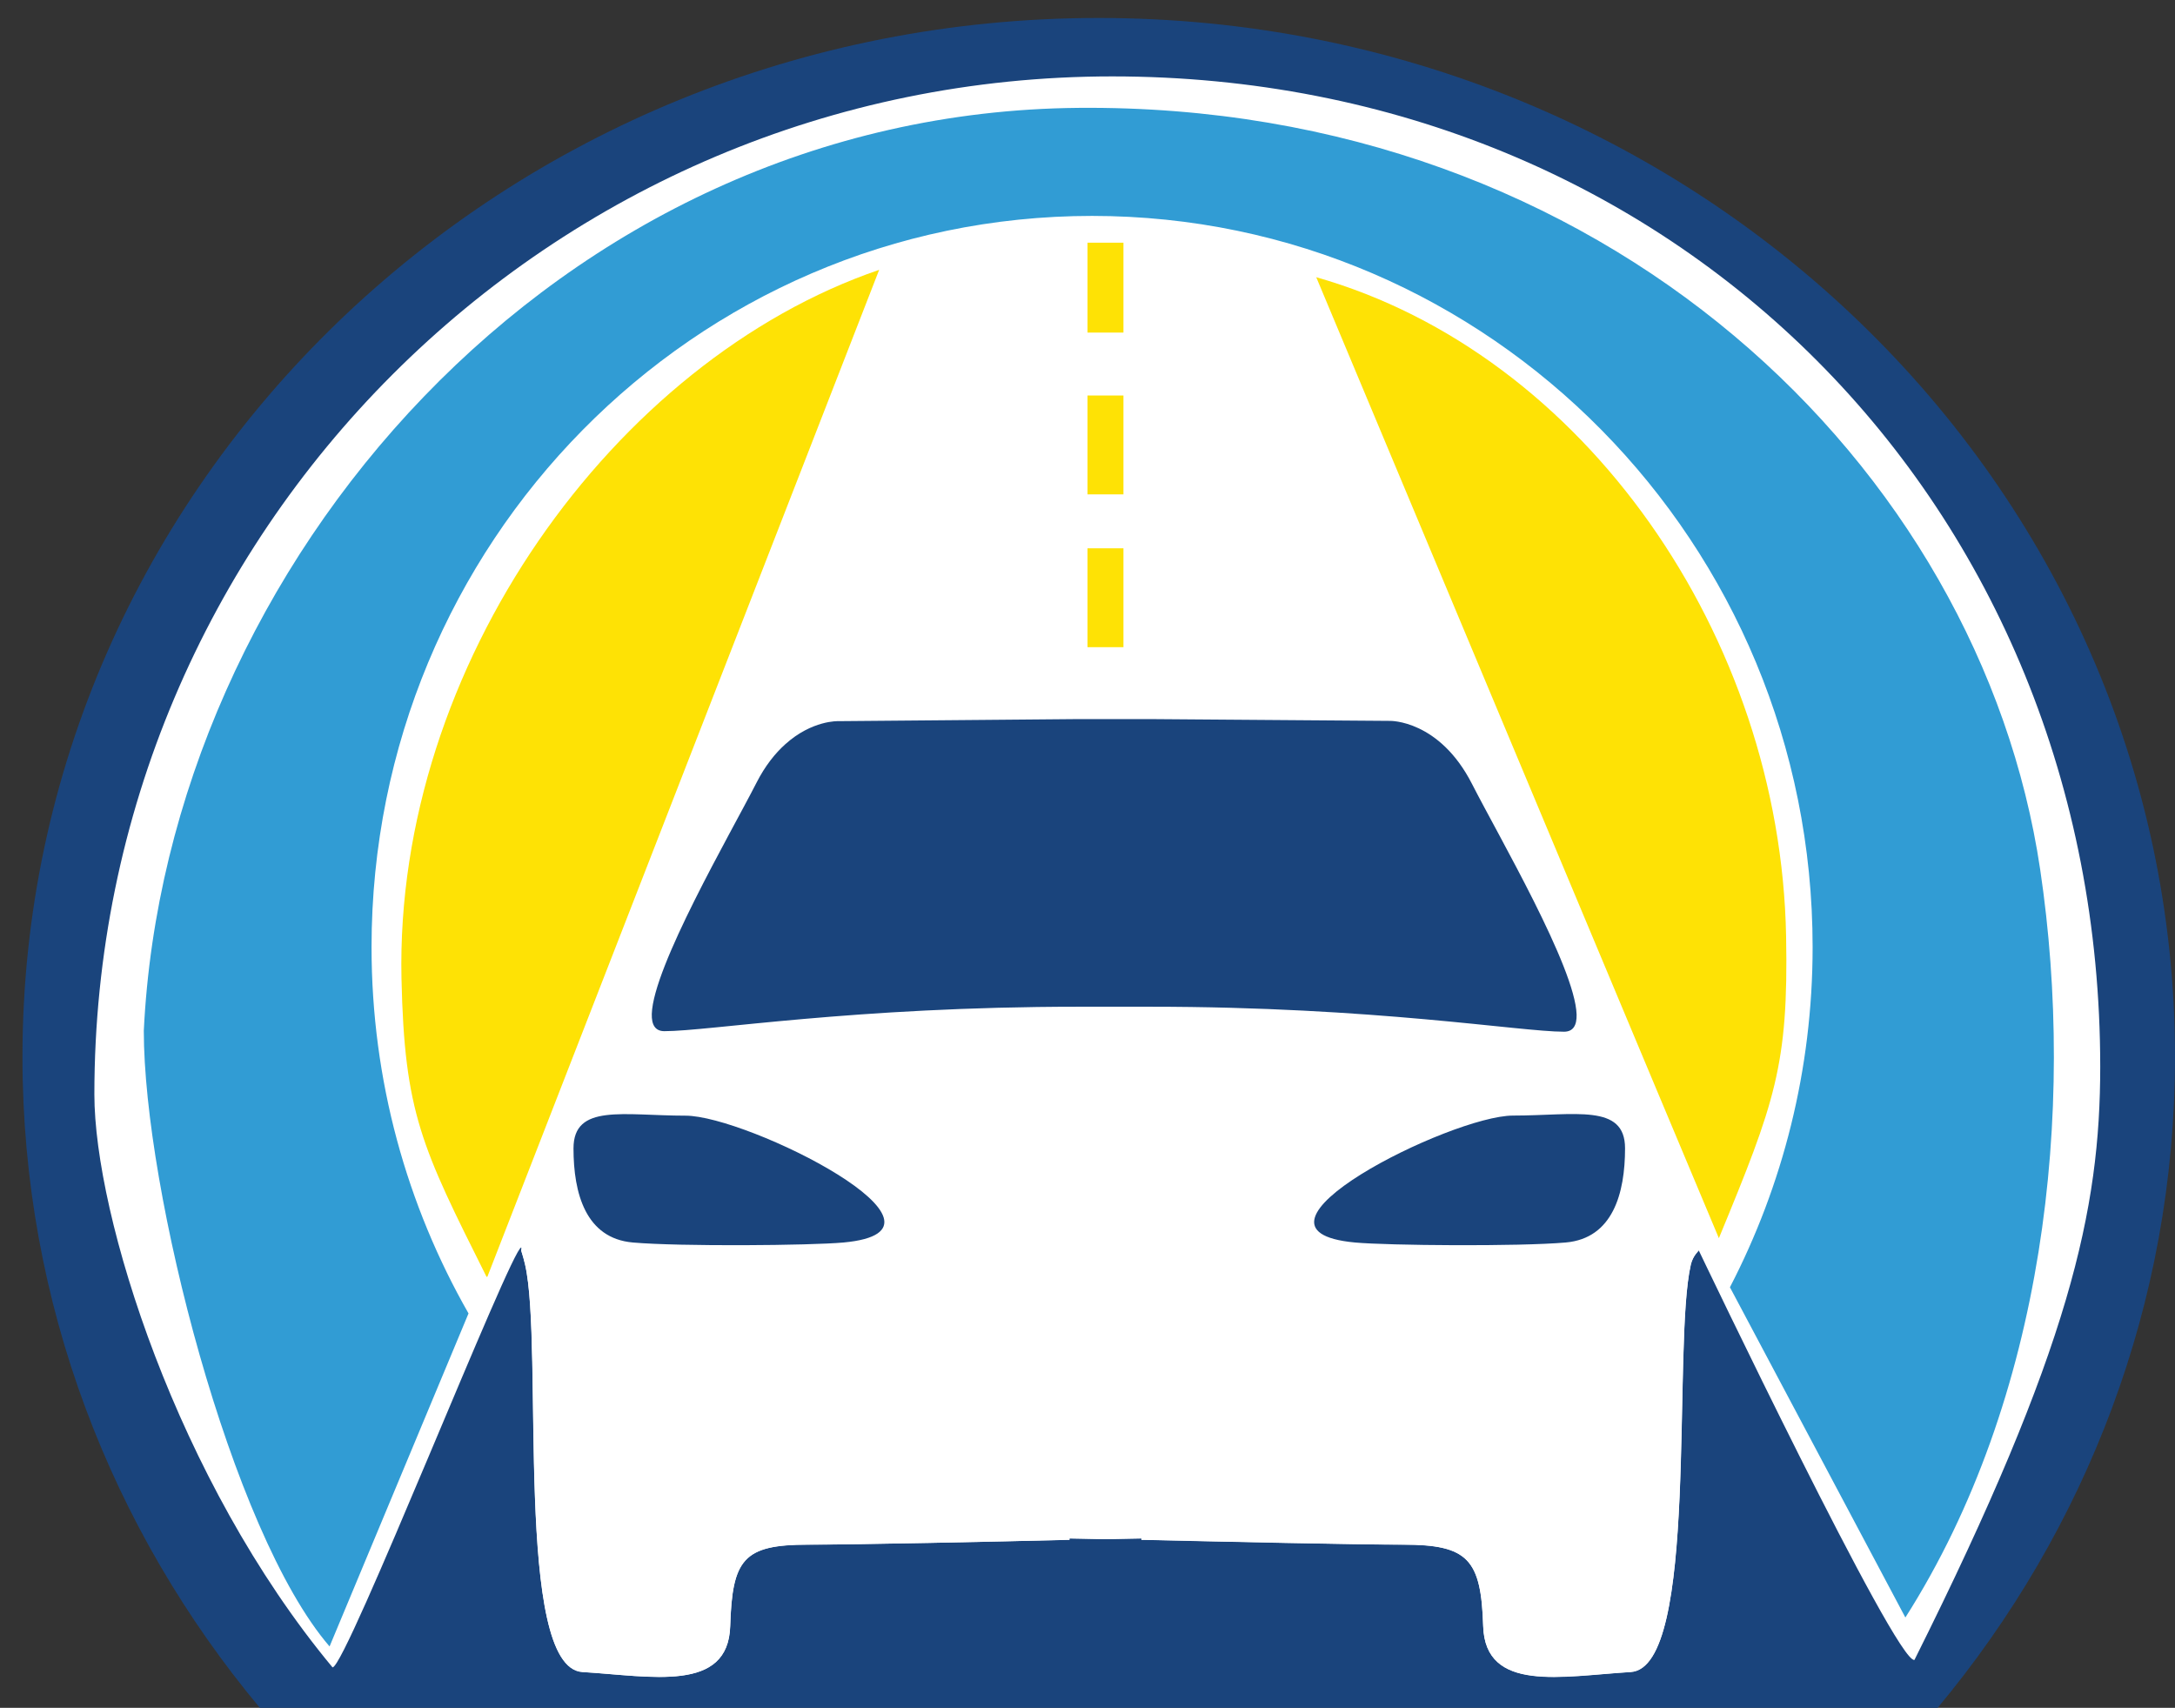
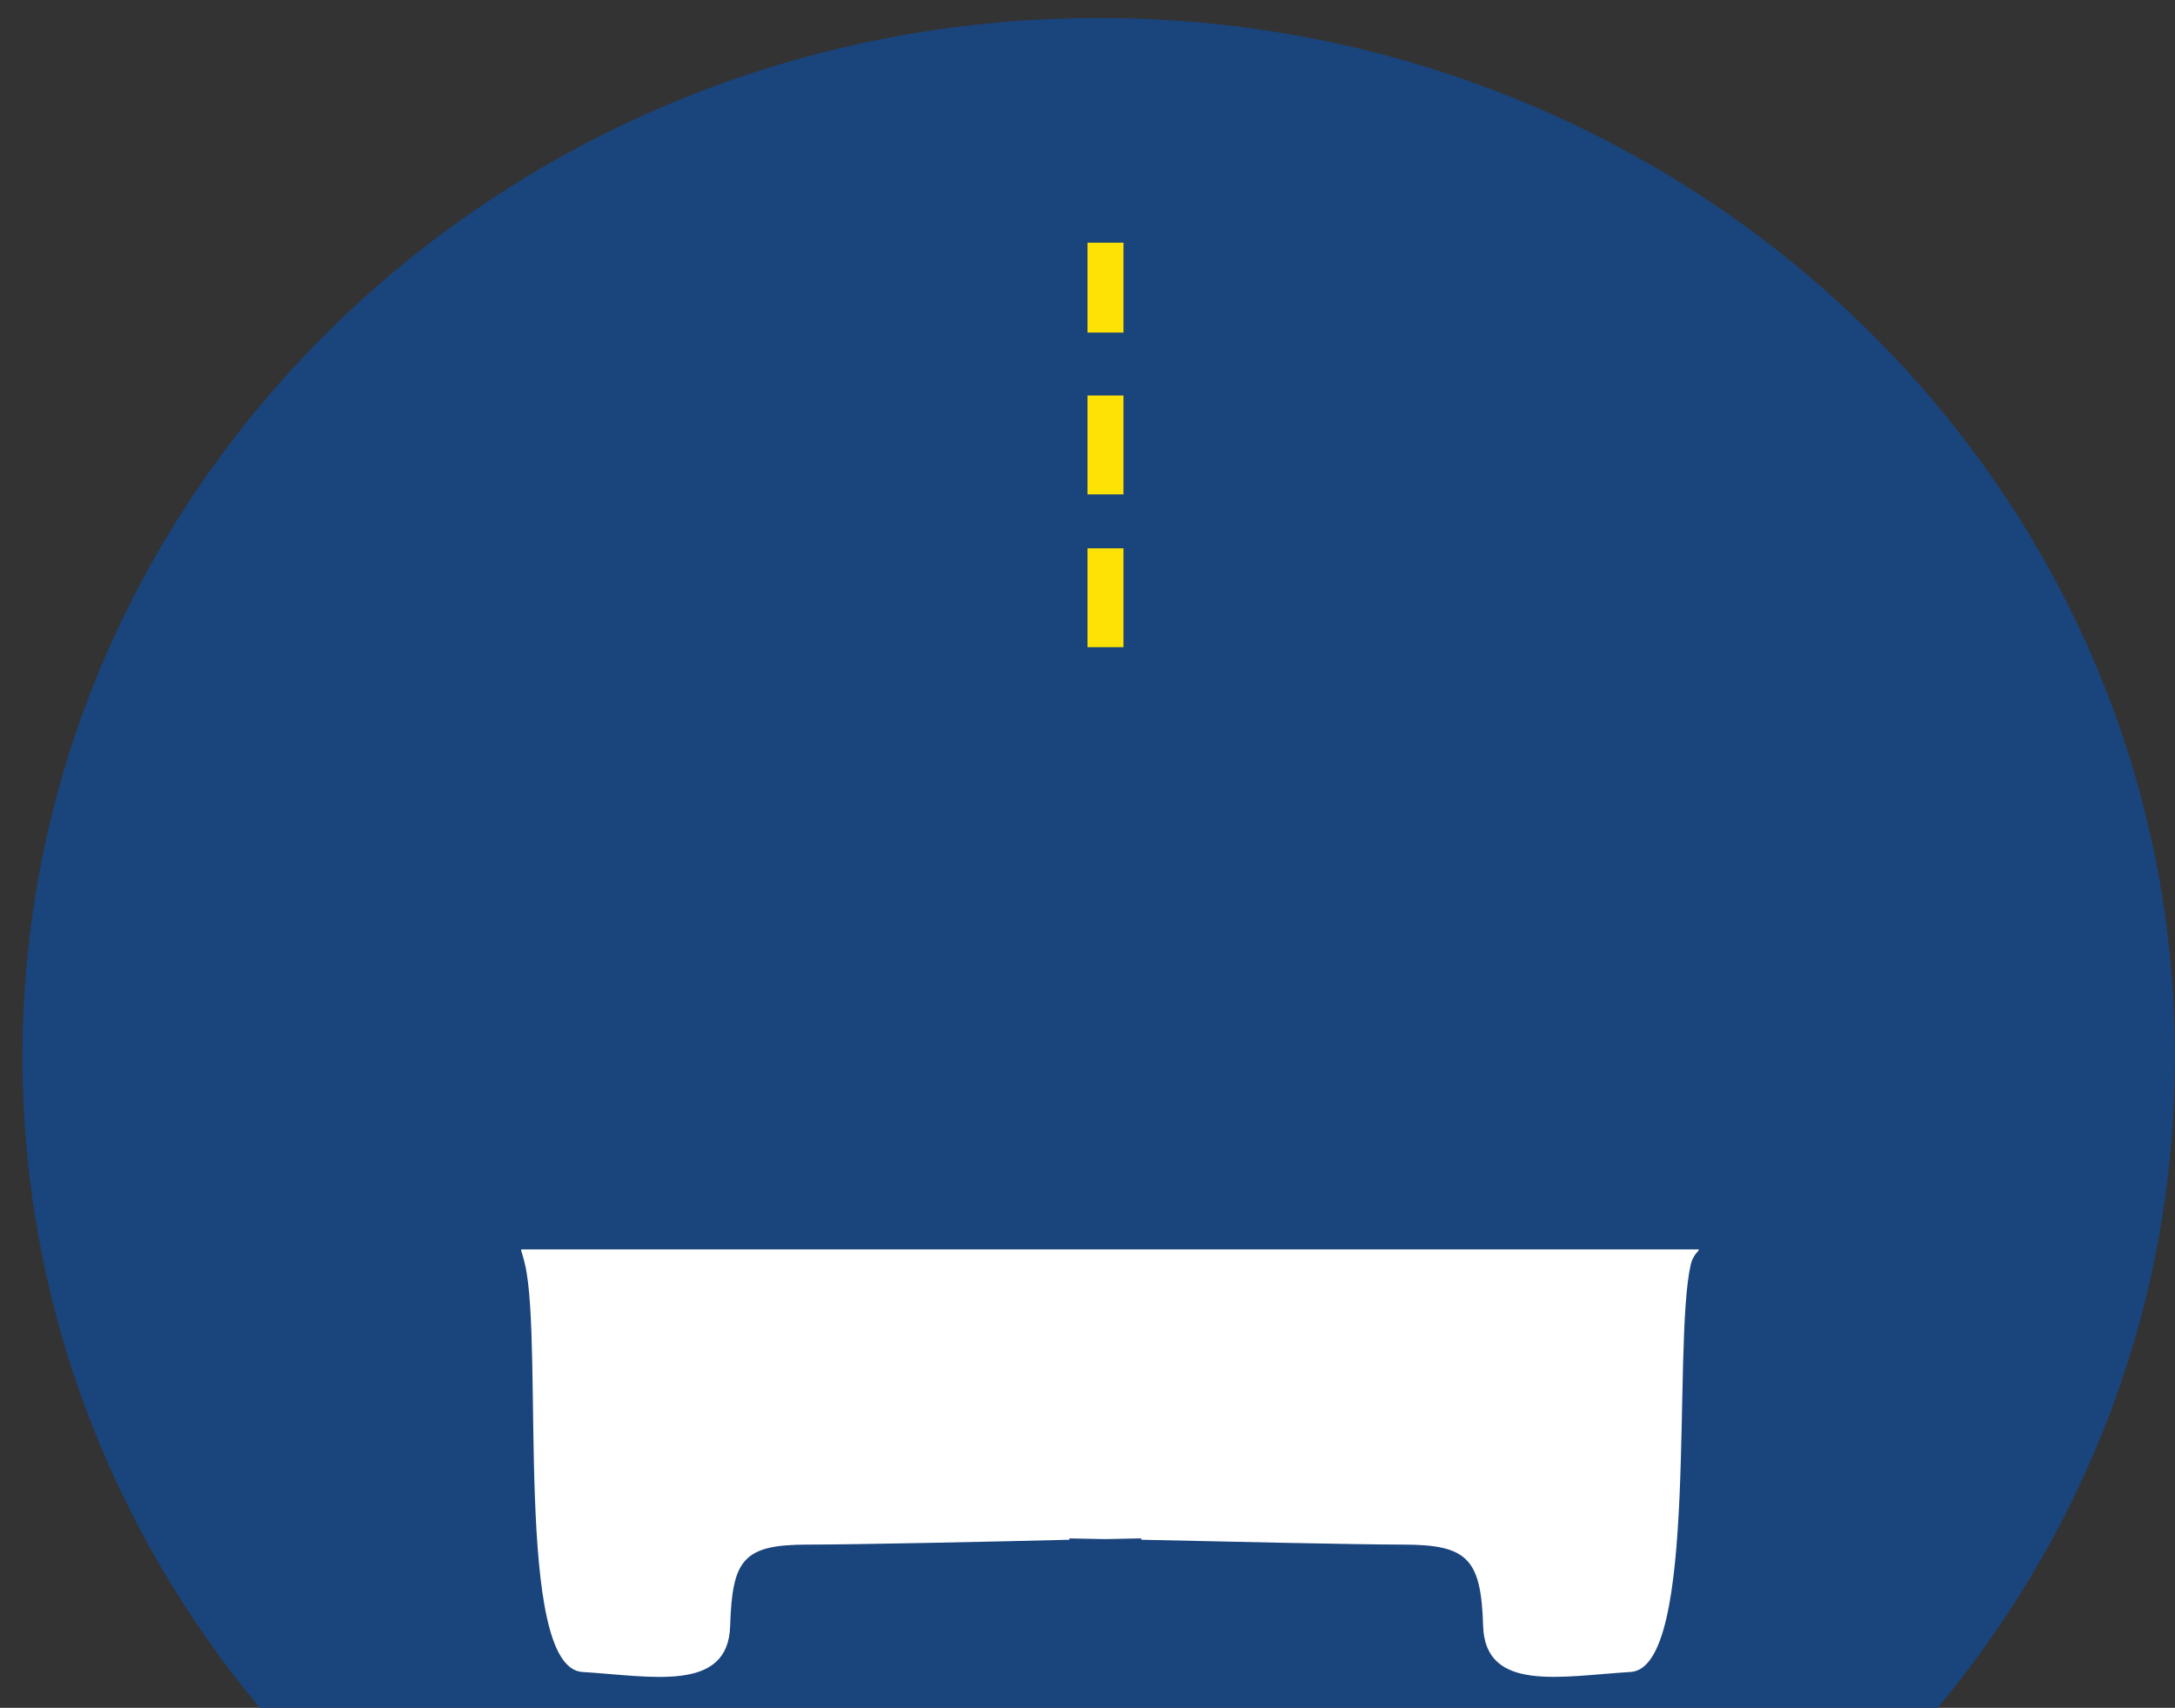
<svg xmlns="http://www.w3.org/2000/svg" version="1.1" id="Layer_1" x="0px" y="0px" width="242px" height="190px" viewBox="0 0 242 190" enable-background="new 0 0 242 190" xml:space="preserve">
  <rect x="0" y="0" width="242" height="190" fill="#333333" stroke="none" />
  <g>
    <g>
      <path fill="#1A447C" d="M242,117.59C242,53.75,188.39,2,122.25,2S2.5,53.75,2.5,117.59c0,27.41,9.89,52.59,26.41,72.41h186.68    C232.11,170.18,242,145.01,242,117.59z" />
    </g>
    <path fill="#1A447C" d="M73.93,114.76c4.96,0,21.06-2.76,46.05-2.76c-24.99,0-41.08,2.72-46.05,2.72c-1.02,0-1.43-0.71-1.4-1.91   C72.49,114.04,72.9,114.76,73.93,114.76z" />
    <path fill="#1A447C" d="M93.28,80.23L119.97,80l-26.69,0.2c0,0-2.92-0.11-5.92,2.62C90.36,80.1,93.28,80.23,93.28,80.23z" />
    <path fill="#1A447C" d="M174.03,114.78c-4.96,0-21.06-2.78-46.04-2.78c24.98,0,41.08,2.81,46.04,2.81c1.03,0,1.44-0.72,1.4-1.95   C175.46,114.07,175.04,114.78,174.03,114.78z" />
-     <path fill="#1A447C" d="M87.36,82.81c-1.11,1-2.22,2.38-3.21,4.3c-2.97,5.82-11.51,20.45-11.63,25.7   c0.16-5.28,8.66-19.88,11.63-25.69C85.14,85.2,86.25,83.82,87.36,82.81z" />
    <g>
      <path fill="#FFFFFF" d="M189,139v0.1c0,0.07-0.65,0.57-0.88,1.59c-2.09,9.06,0.98,44.85-6.69,45.32    c-7.67,0.46-16.18,2.32-16.41-5.11c-0.23-7.44-1.68-9.06-8.88-9.06c-5.03,0-20.15-0.34-29.15-0.54v-0.15c0,0-1.99,0.03-4,0.08    c-2.01-0.05-4-0.08-4-0.08v0.15c-8,0.21-24.08,0.54-29.1,0.54c-7.2,0-8.42,1.63-8.65,9.06c-0.23,7.44-8.77,5.58-16.44,5.11    c-7.67-0.47-4.29-36.25-6.38-45.32c-0.23-1-0.43-1.48-0.43-1.58V139" />
-       <path fill="#FFFFFF" d="M123.75,8.5C61.2,8.5,10.5,59.2,10.5,121.75c0,13.44,9.17,42.92,26.5,63.75c1.5,0,19.9-46.72,21-46.72    v0.34c0,0.1,0.2,0.58,0.43,1.58c2.09,9.06-1.29,44.85,6.38,45.32c7.67,0.46,16.21,2.32,16.44-5.11c0.23-7.44,1.45-9.06,8.65-9.06    c5.03,0,21.1-0.34,29.1-0.54v-0.15c0,0,1.99,0.03,4,0.08c2.01-0.05,4-0.08,4-0.08v0.15c9,0.21,24.12,0.54,29.15,0.54    c7.2,0,8.65,1.63,8.88,9.06c0.23,7.44,8.74,5.58,16.41,5.11c7.67-0.47,4.6-36.25,6.69-45.32c0.24-1.02,0.88-1.52,0.88-1.59    c0,0,22,46.06,24,45.56c17.33-34.67,20.67-50.07,20.67-66C233.67,56.12,186.3,8.5,123.75,8.5z M93.86,138.23    c-3.69,0.34-18.21,0.46-23.45,0c-5.24-0.46-6.6-5.46-6.6-10.47c0-5.01,5.57-3.64,12.46-3.64    C83.15,124.11,108.65,136.86,93.86,138.23z M119.97,112c-24.99,0-41.08,2.72-46.05,2.72c-1.02,0-1.43-0.71-1.4-1.91    c0.16-5.28,8.66-19.88,11.63-25.69c0.98-1.93,2.1-3.31,3.21-4.31c3-2.71,5.92-2.58,5.92-2.58L119.97,80h4h4l26.69,0.2    c0,0,5.48-0.13,9.13,7.03c2.96,5.81,11.47,20.37,11.63,25.64c0.03,1.2-0.38,1.91-1.4,1.91c-4.96,0-21.06-2.78-46.04-2.78    C125.21,112,122.56,112,119.97,112z M174.21,138.23c-5.24,0.46-19.76,0.34-23.45,0c-14.8-1.37,10.7-14.12,17.59-14.12    c6.89,0,12.46-1.37,12.46,3.64C180.81,132.76,179.45,137.77,174.21,138.23z" />
    </g>
    <g>
-       <path fill="#319CD4" d="M227,96.74C220.33,51.86,178.5,11.49,120,12C61.97,12.5,18.5,62.91,16,114.67    c0,17.61,9.68,55.77,20.67,68.5l15.46-37.05c-6.85-11.99-10.79-25.9-10.79-40.75c0-44.93,35.89-81.35,80.17-81.35    c44.28,0,80.17,36.42,80.17,81.35c0,13.67-3.34,26.54-9.2,37.84L212,179.95C227.5,155.6,231,123.63,227,96.74z" />
-     </g>
-     <path fill="#FEE205" d="M44.67,108.85c0.33,14.98,2.23,18.74,9.47,33.21c0.03-0.01,0.06-0.02,0.09-0.03L97.82,30.02   C68.35,40.1,43.92,74.08,44.67,108.85z" />
-     <path fill="#FEE205" d="M198.73,104.17c0.27,14.37-1.24,18.46-7.48,33.58c-0.03-0.01-44.8-106.91-44.8-106.91   C176.29,39.34,198.11,70.81,198.73,104.17z" />
+       </g>
    <g>
      <rect x="121" y="27" fill="#FEE205" width="4" height="10" />
      <rect x="121" y="44" fill="#FEE205" width="4" height="11" />
      <rect x="121" y="61" fill="#FEE205" width="4" height="11" />
    </g>
  </g>
</svg>